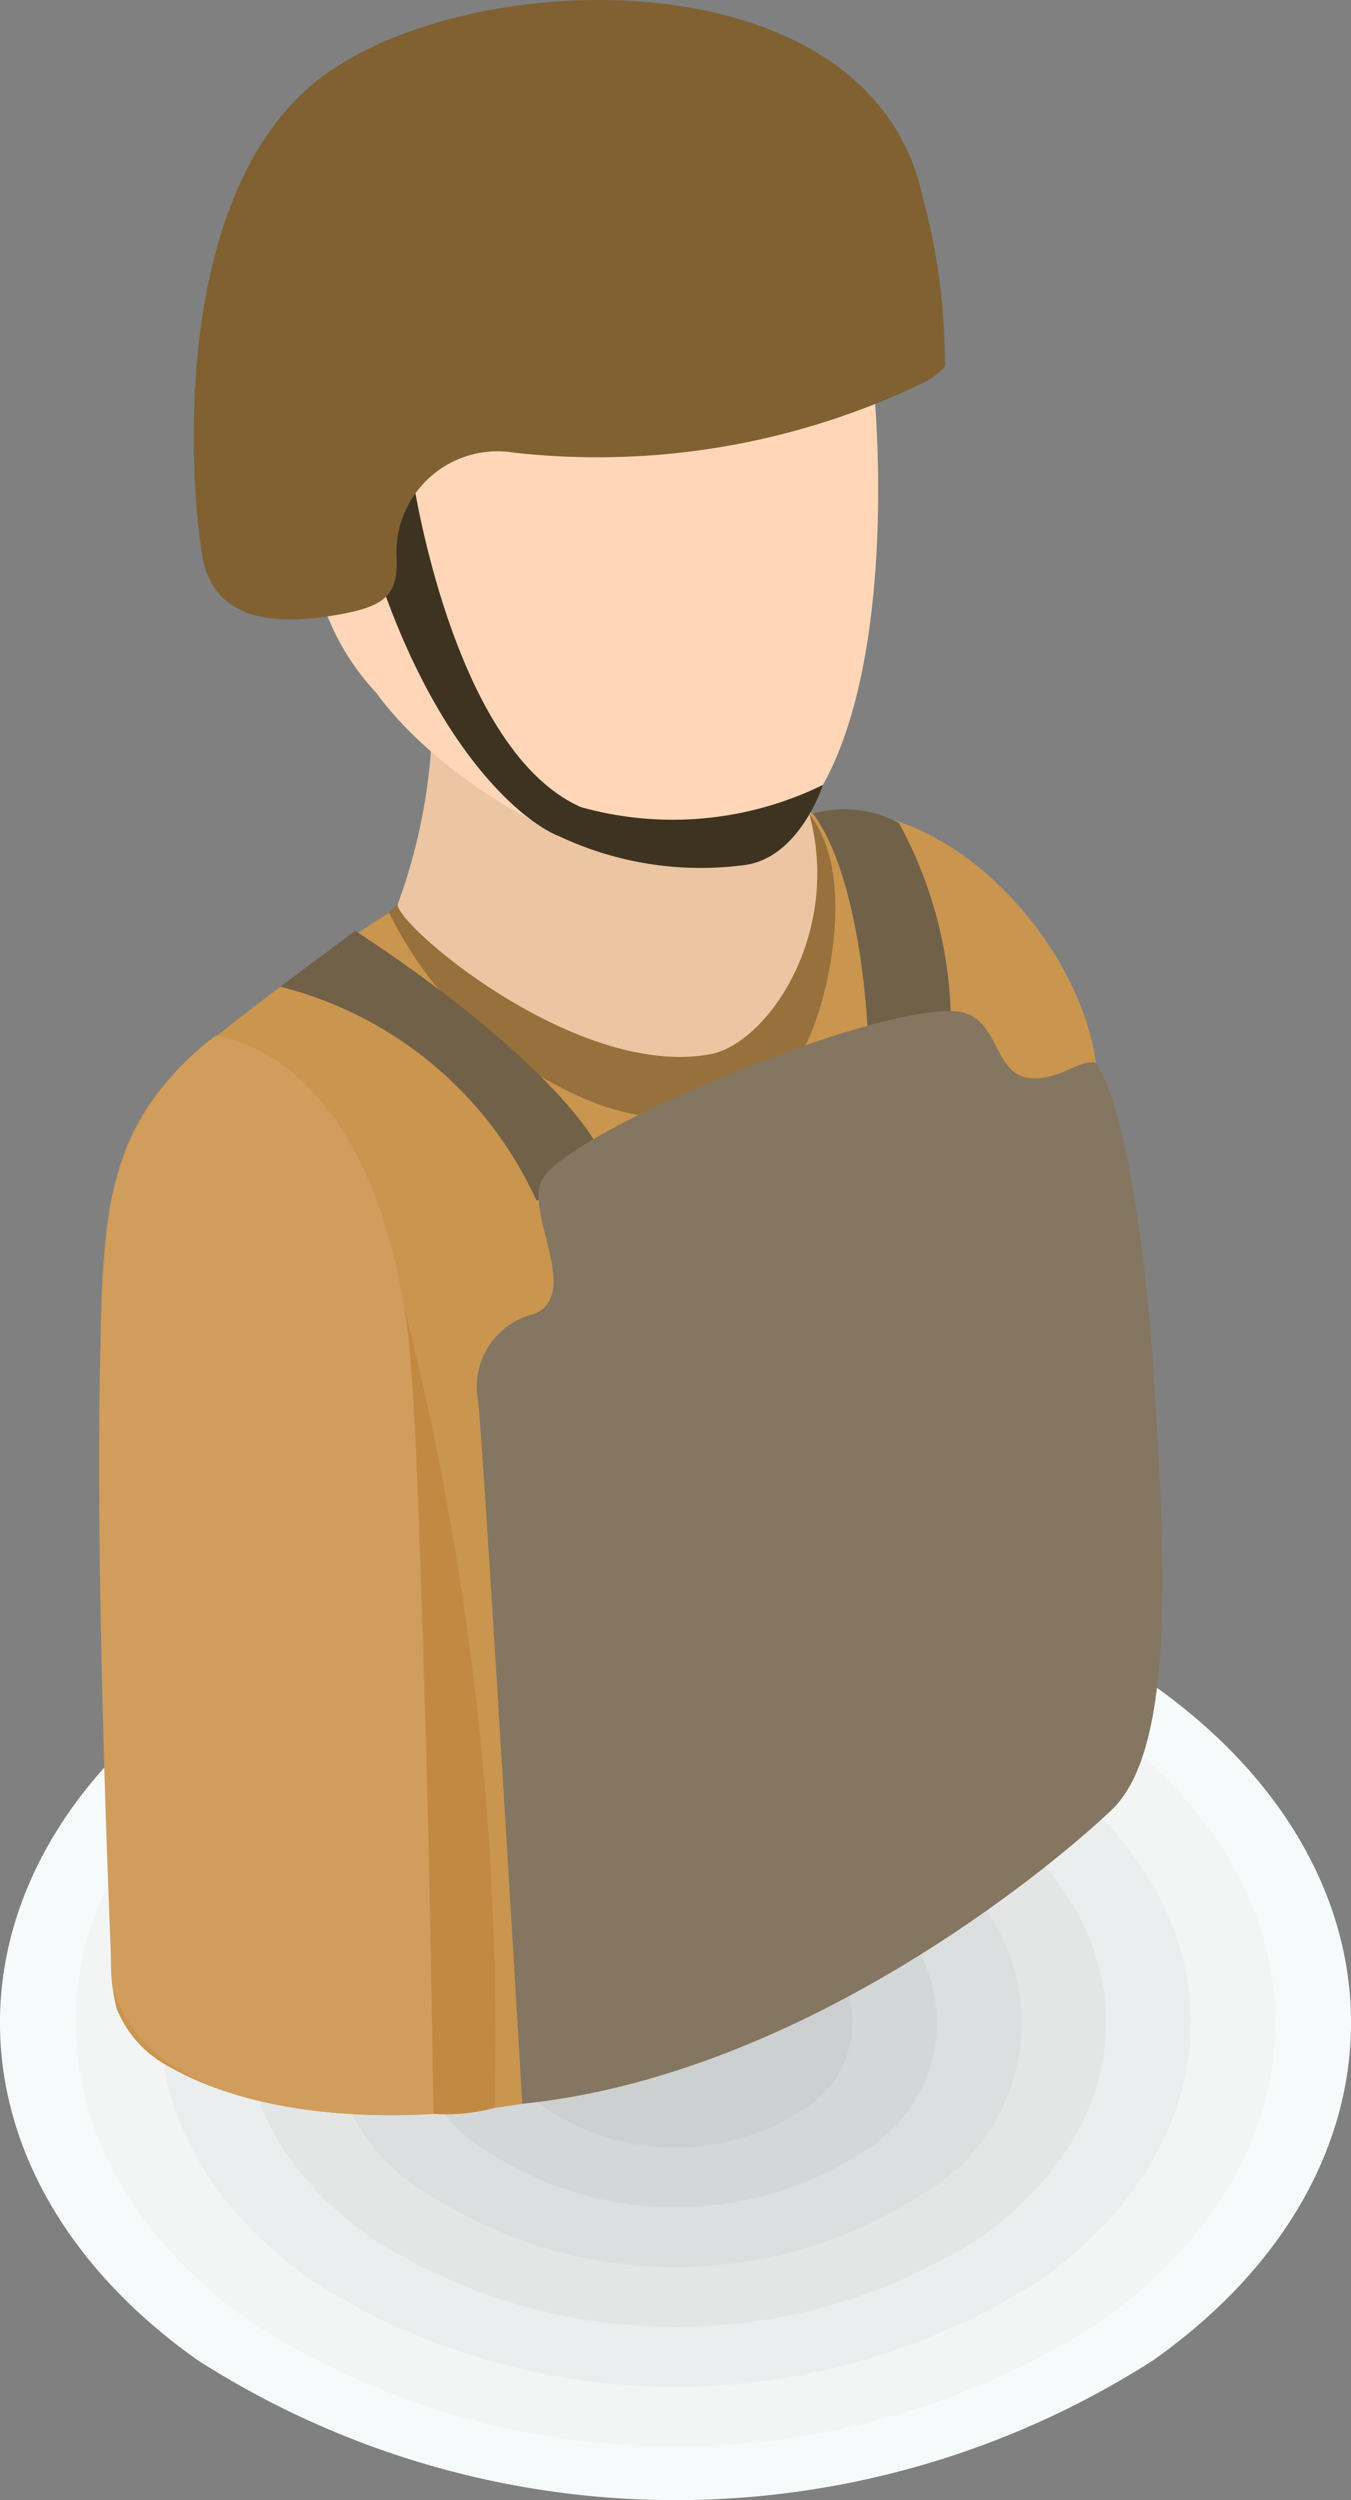
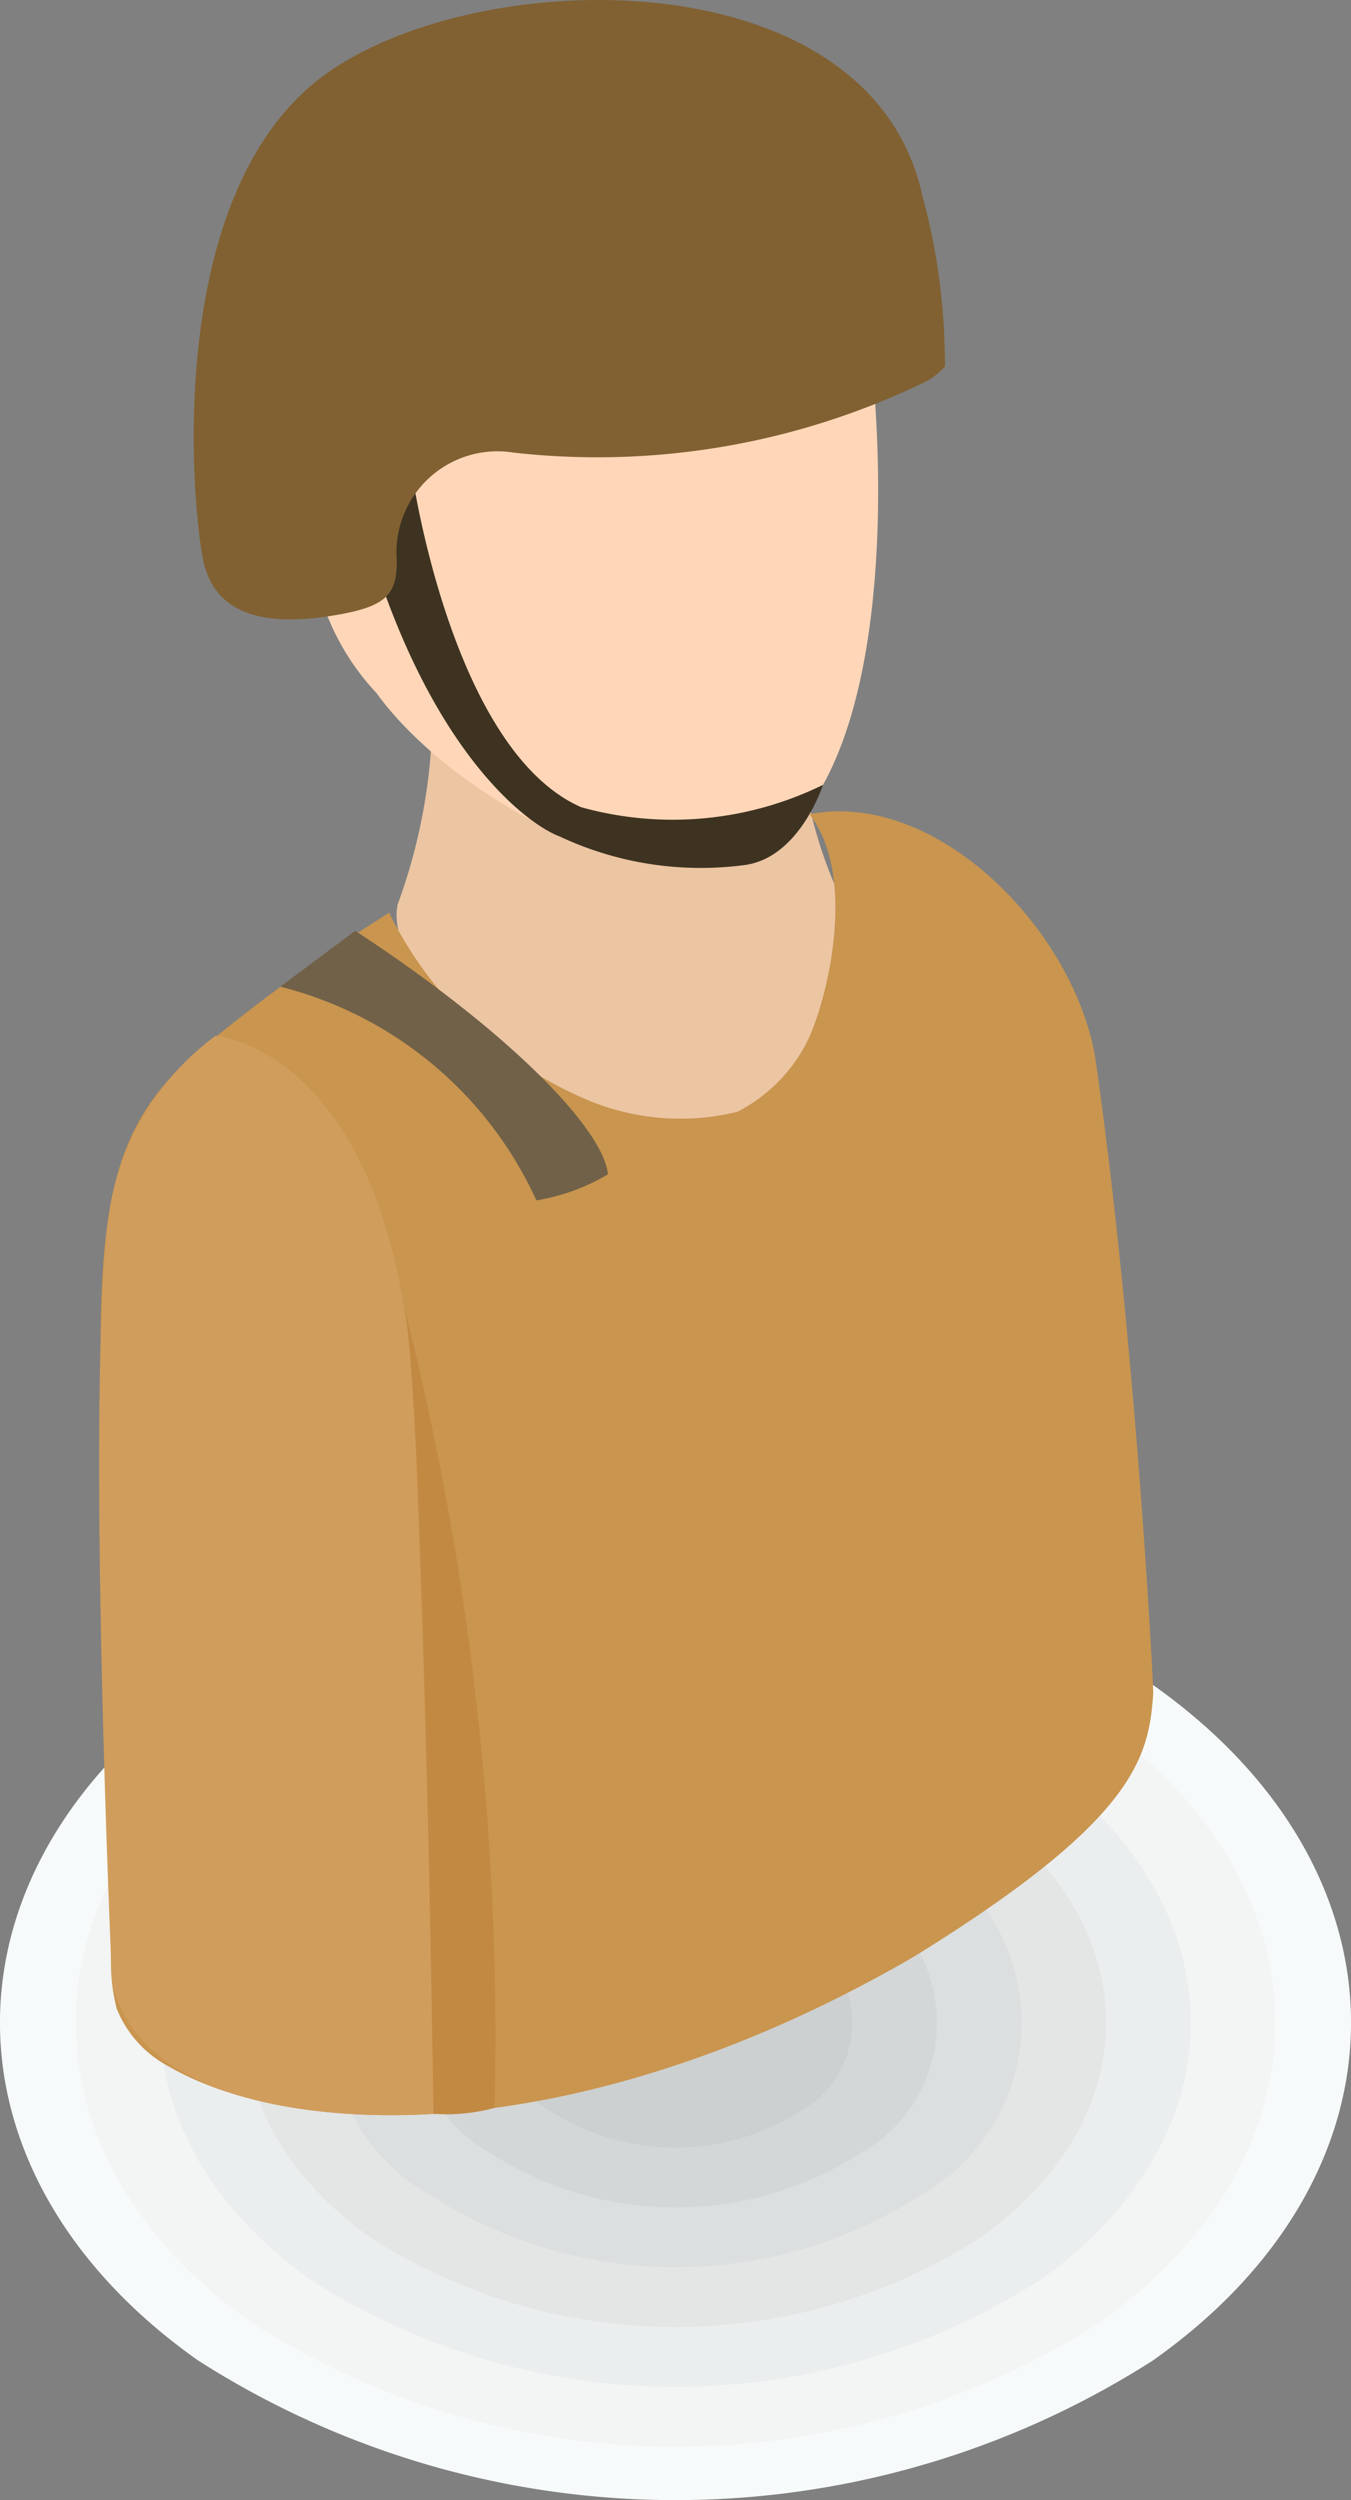
<svg xmlns="http://www.w3.org/2000/svg" viewBox="0 0 20.677 38.246">
  <rect x="0" y="0" width="20.677" height="38.246" fill="#808080" stroke="none" />
  <defs>
    <style>
      .cls-1 {
        fill: #f7fafa;
      }

      .cls-1, .cls-2, .cls-3, .cls-4, .cls-5, .cls-6, .cls-7 {
        fill-rule: evenodd;
      }

      .cls-2 {
        fill: #f3f5f5;
      }

      .cls-3 {
        fill: #ebeeee;
      }

      .cls-4 {
        fill: #e4e6e6;
      }

      .cls-5 {
        fill: #dcdfdf;
      }

      .cls-6 {
        fill: #d4d7d8;
      }

      .cls-7 {
        fill: #cdd0d0;
      }

      .cls-8 {
        fill: #e6eaeb;
      }

      .cls-9 {
        fill: #bdc3c7;
      }

      .cls-10 {
        fill: #ecc5a3;
      }

      .cls-11 {
        fill: #97703b;
      }

      .cls-12 {
        fill: #c9954f;
      }

      .cls-13 {
        fill: #ffd7b8;
      }

      .cls-14 {
        fill: #331707;
      }

      .cls-15 {
        fill: #d19d5c;
      }

      .cls-16 {
        fill: #3e3321;
      }

      .cls-17 {
        fill: #c28943;
      }

      .cls-18 {
        fill: #816132;
      }

      .cls-19 {
        fill: #716148;
      }

      .cls-20 {
        fill: #847660;
      }
    </style>
  </defs>
  <g id="Layer_2" data-name="Layer 2">
    <g id="_ÎÓÈ_2" data-name="—ÎÓÈ_2">
      <path class="cls-1" d="M17.649,25.778c4.038,2.853,4.038,7.477,0,10.329a13.562,13.562,0,0,1-14.621,0c-4.038-2.852-4.038-7.476,0-10.329A13.562,13.562,0,0,1,17.649,25.778Z" />
      <path class="cls-2" d="M16.83,26.357c3.585,2.532,3.585,6.638,0,9.171a12.043,12.043,0,0,1-12.983,0c-3.585-2.533-3.585-6.639,0-9.171A12.042,12.042,0,0,1,16.83,26.357Z" />
      <g>
        <path class="cls-3" d="M15.915,27.003c3.08,2.175,3.08,5.703,0,7.878a10.343,10.343,0,0,1-11.151,0c-3.08-2.175-3.08-5.702,0-7.878A10.344,10.344,0,0,1,15.915,27.003Z" />
        <path class="cls-4" d="M14.999,27.65c2.574,1.819,2.574,4.766,0,6.584a8.645,8.645,0,0,1-9.322,0c-2.573-1.818-2.573-4.765,0-6.584A8.648,8.648,0,0,1,14.999,27.65Z" />
        <path class="cls-5" d="M14.083,28.296a3.031,3.031,0,0,1,0,5.291,6.948,6.948,0,0,1-7.489,0,3.031,3.031,0,0,1,0-5.291A6.95,6.95,0,0,1,14.083,28.296Z" />
        <path class="cls-6" d="M13.168,28.944a2.29,2.29,0,0,1,0,3.997,5.248,5.248,0,0,1-5.658,0,2.289,2.289,0,0,1,0-3.997A5.246,5.246,0,0,1,13.168,28.944Z" />
        <path class="cls-7" d="M12.252,29.59a1.55,1.55,0,0,1,0,2.705,3.551,3.551,0,0,1-3.827,0,1.55,1.55,0,0,1,0-2.705A3.552,3.552,0,0,1,12.252,29.59Z" />
      </g>
-       <line class="cls-8" x1="18.825" y1="25.051" x2="12.363" y2="23.655" />
      <line class="cls-9" x1="12.363" y1="23.655" x2="8.822" y2="28.426" />
      <line class="cls-8" x1="8.822" y1="28.426" x2="1.68" y2="28.426" />
      <line class="cls-9" x1="18.997" y1="23.844" x2="18.825" y2="25.051" />
      <g>
        <path class="cls-10" d="M12.259,10.405l-4.814-.312s-.846-.692-.859,0a8.649,8.649,0,0,1-.5,3.743c-.297,1.407,3.572,4.871,5.498,5.287s2.369-3.757,1.434-5.084A6.602,6.602,0,0,1,12.259,10.405Z" />
-         <path class="cls-11" d="M12.595,12.455a.546.546,0,0,1-.207,0C12.882,14.3,11.75,15.928,10.906,16.12c-2.051.415-4.844-1.97-4.82-2.285a4.941,4.941,0,0,1-.648.51s.002.013.008.035c.873,3.761,6.908,13.368,6.908,13.368s3.594-5.778.887-14.95C13.07,12.771,12.871,12.57,12.595,12.455Z" />
        <path class="cls-12" d="M12.388,12.455c.777.996.227,3.044-.082,3.569a2.469,2.469,0,0,1-1.02.984,3.673,3.673,0,0,1-2.42-.236,5.95,5.95,0,0,1-2.91-2.809,26.814,26.814,0,0,0-3.123,2.289C.908,18.119,1.699,20.194,1.699,30.072a2.78,2.78,0,0,0,.086.652l.01.033.002-.003a1.729,1.729,0,0,0,.785.858c2.014,1.163,6.422,1.215,11.408-1.681,3.348-2.069,3.594-3.014,3.66-4.024.008-.056-.258-5.303-.875-9.646C16.5,14.311,14.386,12.072,12.388,12.455Z" />
        <path class="cls-13" d="M7.986,2.042A4.819,4.819,0,0,0,4.613,7.495a3.912,3.912,0,0,1,.156.976,3.76,3.76,0,0,0,.994,2.132c1.273,1.761,4.984,3.738,6.502,1.895s1.273-6.42.867-8.397S10.992,1.257,7.986,2.042Z" />
-         <path class="cls-14" d="M9.775.566C9.624.55,8.802-.22,6.63.549a5.635,5.635,0,0,0-3.096,5.5,7.362,7.362,0,0,0,1.42,3.387,6.9,6.9,0,0,0-.027-1.064,2.591,2.591,0,0,1,.021-1.304c.523-.967,1.084-.167,1.119-.277.098-.479.287-.805.699-.805a12.641,12.641,0,0,0,4.176.179,2.231,2.231,0,0,0,1.652-1.073c.336-.099.783.87.783.87A5.517,5.517,0,0,0,13.439,2.87C12.593.657,9.925.582,9.775.566Z" />
        <path class="cls-15" d="M3.298,15.846a4.13,4.13,0,0,0-1.582,2.456c-.447,2.147,0,12.041,0,12.041.572,2.364,4.918,1.994,4.918,1.994,0-2.589-.203-8.306-.281-10.552C6.154,16.05,3.298,15.846,3.298,15.846Z" />
        <path class="cls-16" d="M8.894,12.348c-1.992-.879-2.59-5.124-2.59-5.124h-.07c-.049-.45-1.566-2.206-.617,1.02S8.044,12.601,8.57,12.798a5.083,5.083,0,0,0,2.795.439c.869-.09,1.23-1.23,1.23-1.23A5.222,5.222,0,0,1,8.894,12.348Z" />
        <path class="cls-17" d="M6.634,32.337a2.831,2.831,0,0,0,.935-.091A45.401,45.401,0,0,0,6.181,19.976C6.484,21.27,6.634,32.337,6.634,32.337Z" />
        <path class="cls-18" d="M14.117,2.995C13.29-.794,6.906-.555,4.74,1.327S2.921,7.549,3.101,8.529c.182.98,1.123,1.026,1.975.891.85-.136,1.025-.318.992-.938a1.546,1.546,0,0,1,1.793-1.558,11.495,11.495,0,0,0,6.336-1.1,1.346,1.346,0,0,0,.266-.216s.002-.093-.006-.317A9.691,9.691,0,0,0,14.117,2.995Z" />
-         <path class="cls-19" d="M12.443,12.446c.771,1.041.889,3.537.844,4.078l1.227-.097a6.483,6.483,0,0,0-.756-3.837A1.761,1.761,0,0,0,12.443,12.446Z" />
        <path class="cls-19" d="M5.437,14.239l-1.148.855a5.888,5.888,0,0,1,3.92,3.269,3.129,3.129,0,0,0,1.096-.399C9.23,17.258,7.773,15.77,5.437,14.239Z" />
-         <path class="cls-20" d="M16.775,16.261c-.144-.041-.324.061-.5.138-1.197.462-.814-.843-1.637-.927-1.25-.111-5.791,1.776-6.31,2.527-.363.459.604,1.801-.158,2.103a1.145,1.145,0,0,0-.854,1.321c.078.599.678,10.76.678,10.76,4.504-.459,8.492-3.969,9.064-4.54.926-.974.781-3.796.592-6.702C17.564,19.494,17.265,17.004,16.775,16.261Z" />
      </g>
    </g>
  </g>
</svg>